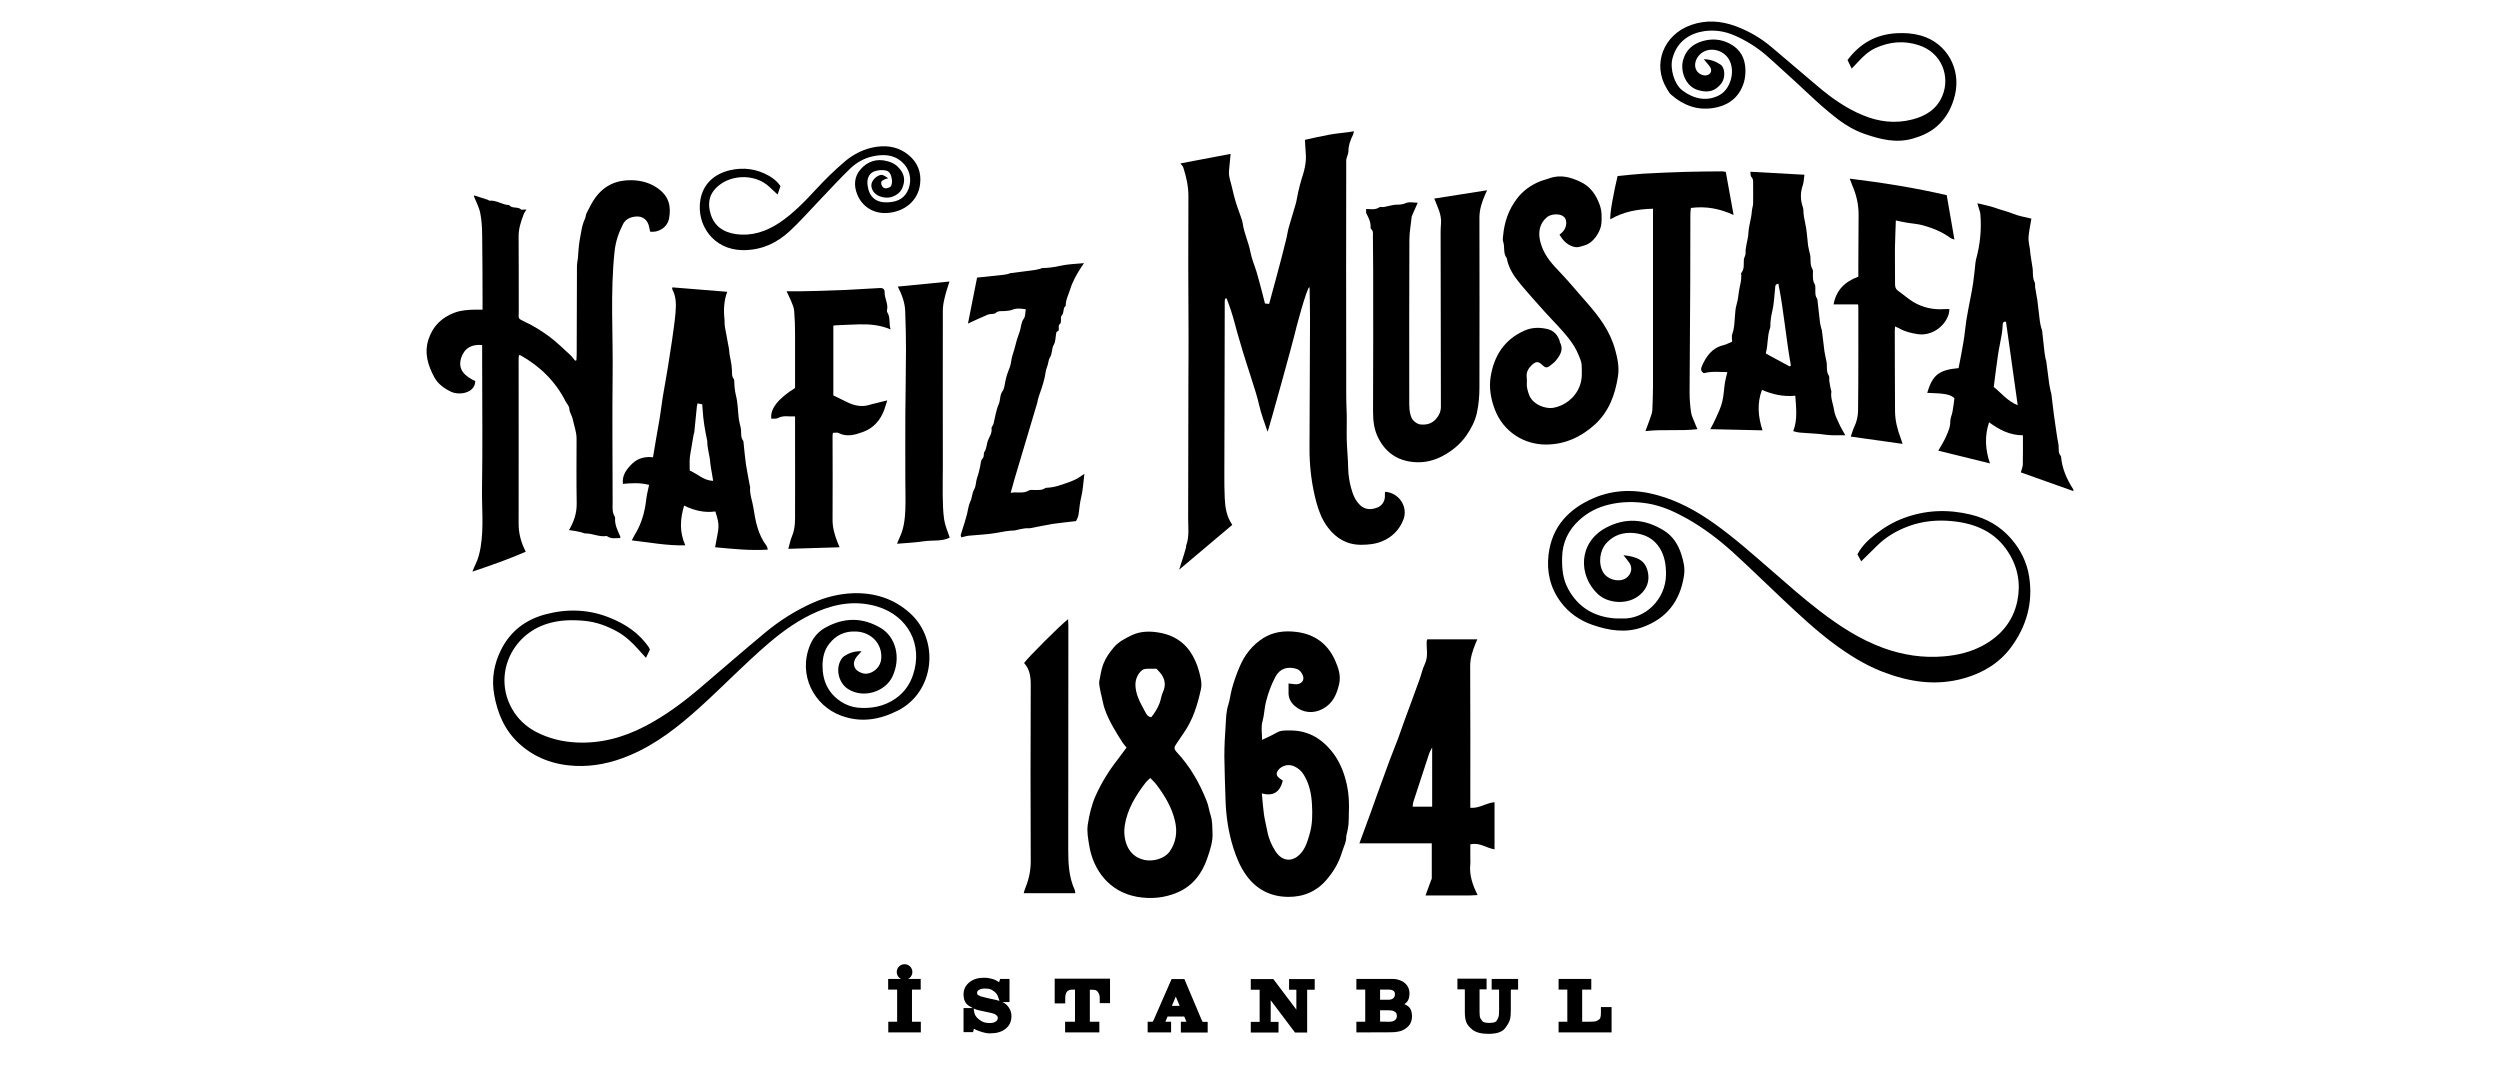
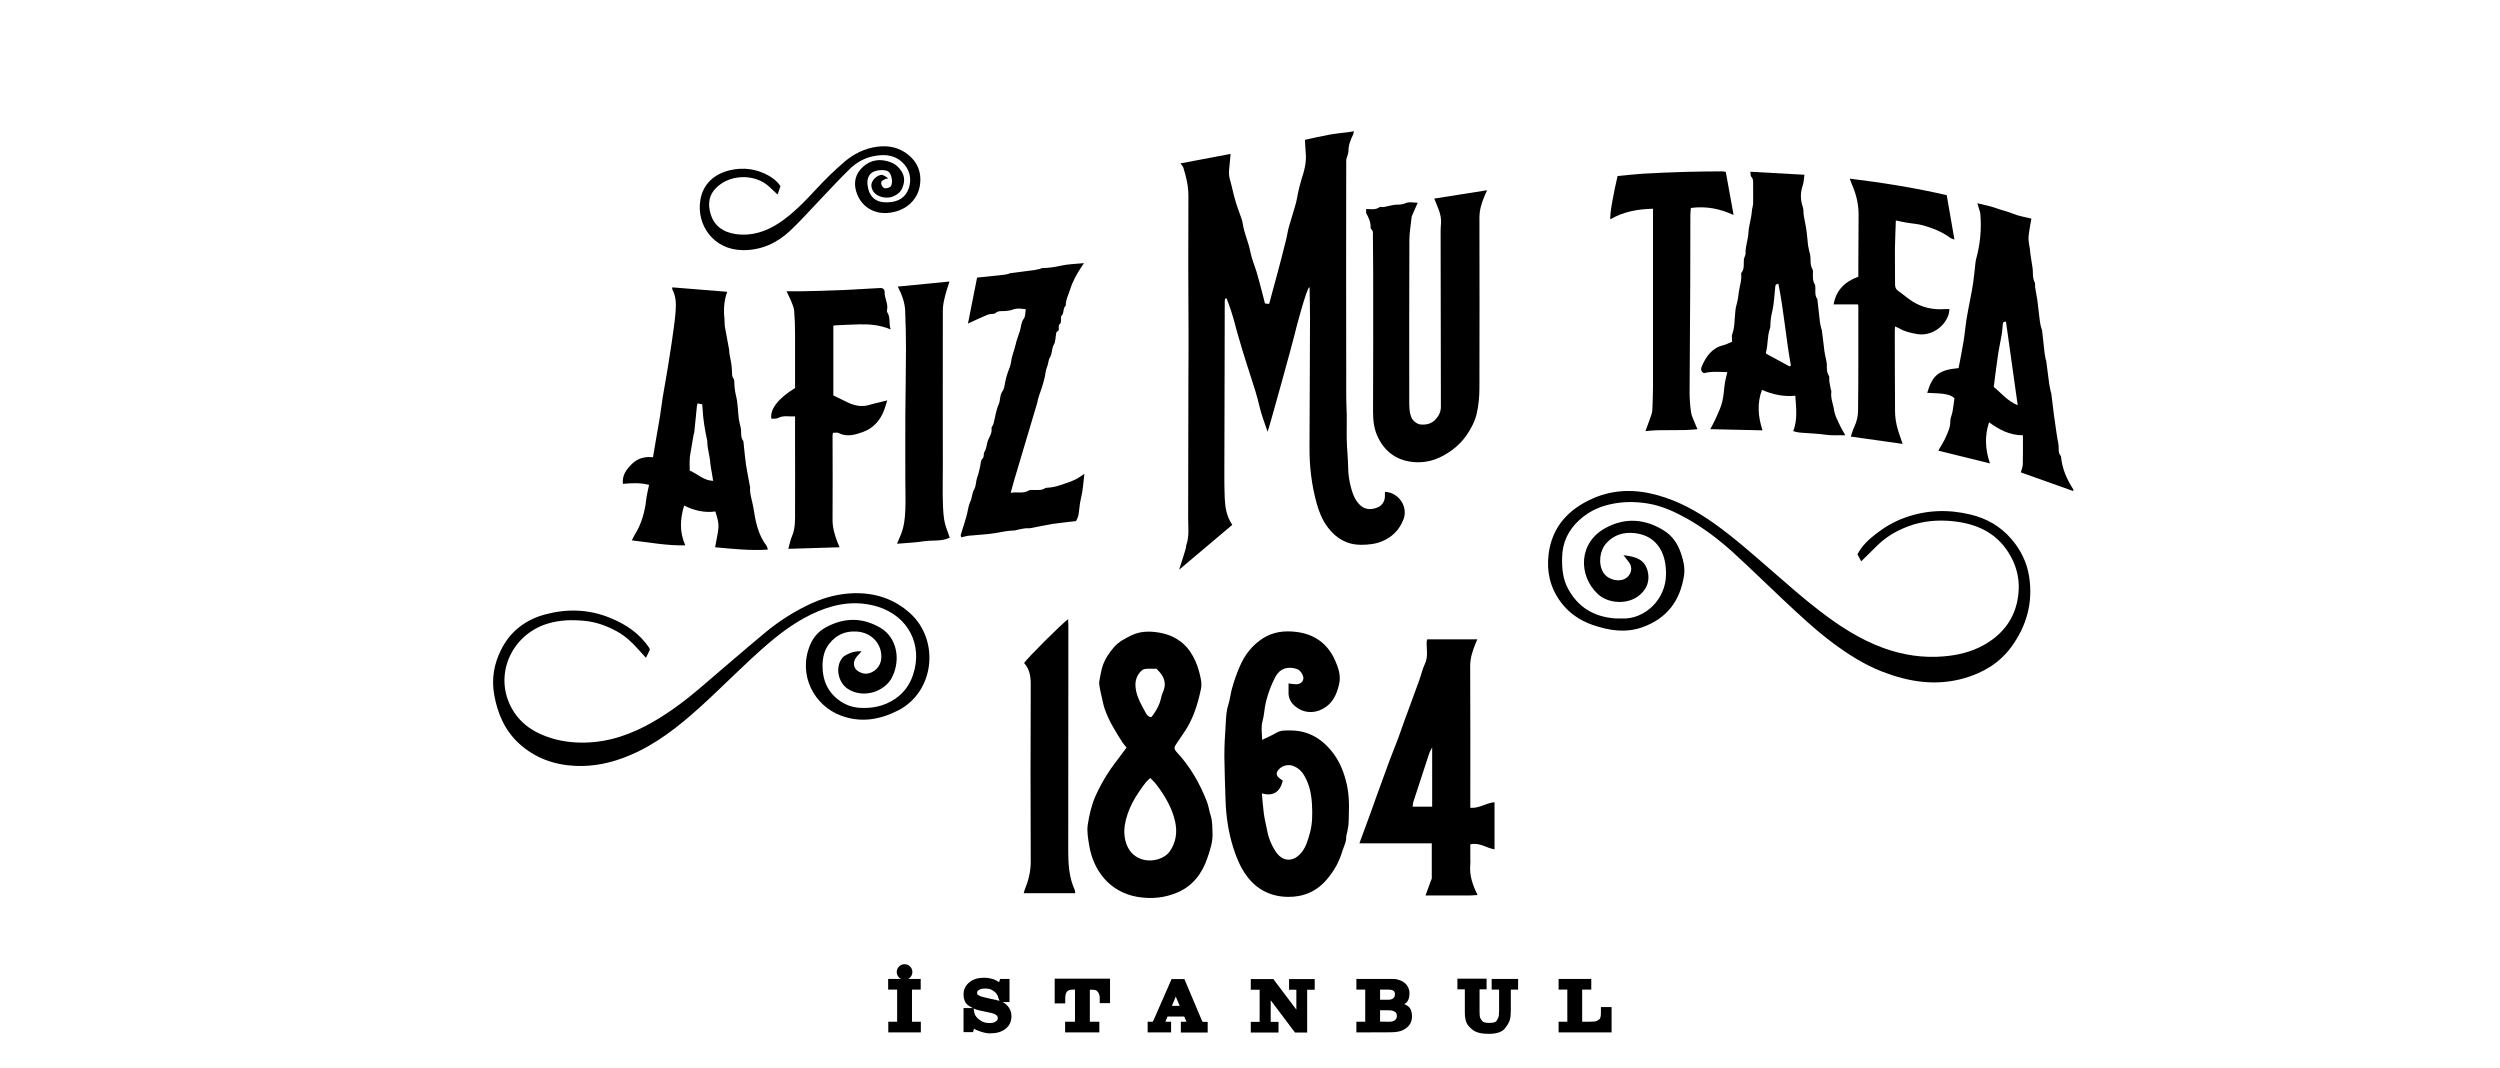
<svg xmlns="http://www.w3.org/2000/svg" id="Layer_1" x="0px" y="0px" viewBox="0 0 1920 820" style="enable-background:new 0 0 1920 820;" xml:space="preserve">
  <g>
    <path d="M1005.6,220.6c-1.8-0.4-10.9,33.7-11.5,36.9c-0.7,3.4-19.7,72.4-20.6,74.1c-2.2-6.7-4.9-13.4-6.4-20.2   c-1.6-7.2-4-14.2-6.2-21.2c-2.1-6.8-4.5-13.7-6.5-20.5c-2-7-4.2-13.9-6-21c-1.7-6.6-3.9-13.2-6.4-19.6c-0.4,0.1-0.7,0.2-1.1,0.3   c-0.1,0.7-0.3,1.4-0.3,2c-0.1,17-0.1,34.1-0.1,51.1c-0.1,27.2-0.2,54.5-0.2,81.7c0,6.1,0,12.3,0.3,18.4c0.3,7.1,1.4,14.1,5.8,20.5   c-13.5,11.4-26.8,22.6-40.8,34.4c1.4-4.6,2.7-8.5,3.9-12.3c0.5-1.5,0.9-3,1.3-4.5c0.2-0.6,0-1.2,0.2-1.8c2.5-6.8,1.5-13.9,1.5-20.9   c0.1-35.8,0.2-71.5,0.2-107.3c0-6.3,0.2-28.6,0.1-33.9c-0.2-35.5-0.3-70.9-0.1-106.4c0-7.6-1.7-14.7-3.9-21.7   c-0.3-1-1.2-1.8-2.2-3.2c13.1-2.5,25.8-4.9,38.5-7.3c-0.4,4.7-0.8,8.8-1.2,12.8c-0.5,4.8,1.5,9,2.4,13.5c0.8,3.9,1.9,7.7,3,11.5   c0.9,3,2.1,5.9,3.1,8.9c0.7,2.2,1.7,4.4,2,6.7c1.1,7.6,4.5,14.4,5.9,21.9c1,5.3,3.2,10.3,4.8,15.5c0.7,2.2,1.2,4.5,1.9,6.8   c1.5,5.6,3,11.2,4.5,17.3c1,0.1,2.2,0.2,3.2,0.3c2-7.5,4-14.6,5.9-21.8c2.4-9,4.8-18,7-27c0.9-3.4,1.3-7,2.3-10.4   c1.6-5.8,3.5-11.4,5.1-17.2c0.9-3.1,1.3-6.3,2-9.4c0.8-3.3,1.5-6.6,2.5-9.7c2.2-6.6,4-13.3,3.3-20.4c-0.3-3.4-0.4-6.8-0.6-10.1   c6.3-1.4,12.3-2.8,18.4-3.9c4.9-0.9,9.9-1.4,14.9-2c1.3-0.2,2.6-0.4,4.3-0.7c-0.2,1-0.3,1.8-0.6,2.5c-2,4.1-3.6,8.2-3.6,12.8   c0,0.9-0.3,1.7-0.5,2.6c-0.4,1.5-1.2,3-1.2,4.6c-0.1,54.5-0.1,108.9,0,163.4c0,0.7-0.1,21.1,0.2,26c0.5,8.4,0,16.8,0.2,25.1   c0.2,7.3,1,14.6,1.1,21.9c0.1,5.1,0.9,10.1,2.2,14.9c1.4,5.2,3.3,10.2,7.6,13.9c3.9,3.3,8.5,2.8,12.3,1.4c3.7-1.3,6.4-4.9,6.1-9.6   c-0.1-0.9,0.1-1.7,0.1-2.6c10.7,0.6,17.8,11.5,14.2,21.1c-3,8-8.7,13.7-16.4,16.9c-5,2.1-10.5,2.7-16.1,2.7   c-10.9,0-19.1-4.8-25.5-13.2c-4.3-5.6-6.8-11.9-8.7-18.6c-3.9-14.2-5.6-28.5-5.5-43.2c0.1-32.9,0.3-65.8,0.4-98.7   c0-7.5-0.2-15-0.3-22.4C1005.9,221.8,1005.7,221.1,1005.6,220.6z" />
-     <path d="M404.3,160.9c-0.9,1.5-1.7,2.5-2.1,3.7c-2.2,5.6-4,11.2-3.9,17.3c0.2,19.1,0,38.3,0.1,57.5c0,5.8-1.1,4.9,5.2,8   c6.2,2.9,12.1,6.6,17.6,10.6c5.8,4.2,10.9,9.3,16.2,14.1c1.6,1.4,2.9,3.2,4.3,4.9c0.3-0.1,0.7-0.2,1-0.3c0.1-1.5,0.2-3.1,0.2-4.6   c0-22.6,0.1-45.2,0.2-67.8c0-2.2,0.6-4.4,0.8-6.6c0.2-2.7,0.3-5.4,0.6-8c0.2-2.4,0.6-4.7,1-7c0.2-1.5,0.5-2.9,0.8-4.4   c0.6-3.6,1.4-7.1,3-10.4c0.6-1.3,0.5-2.9,1.2-4.2c2.1-4.1,4.1-8.3,6.8-12c6.9-9.4,16.4-13.6,28-13.3c6.9,0.2,13.3,1.8,19.1,5.7   c9.6,6.4,11,14.4,9.5,23.4c-1.1,6.8-7.8,11.3-14.6,10.4c-0.3-1.2-0.6-2.5-0.8-3.8c-1.1-5.2-4.9-8.3-10.2-7.8c-4.3,0.4-8,2.1-9.9,6   c-3.3,6.5-5.6,13.2-6.4,20.7c-3.4,31.7-1.1,63.4-1.5,95.1c-0.4,32.6,0,65.2,0,97.9c0,3.7-0.5,7.5,1.7,10.9c0.1,0.2,0.2,0.6,0.2,0.9   c-0.4,5.3,2,9.7,4,14.3c0.1,0.2,0,0.6-0.1,1.1c-3.3,0-6.8,0.9-9.9-1.3c-0.2-0.2-0.6-0.3-0.9-0.2c-5.5,0.8-10.4-2.1-15.8-2   c-1.1,0-2.1-0.6-3.2-0.9c-1.4-0.3-2.8-0.6-4.2-0.9c-1.7-0.3-3.4-0.5-5.3-0.8c3.9-6.7,6-13.1,5.9-20.5c-0.3-16.6-0.1-33.2-0.1-49.8   c0-5.1-1.9-9.8-2.9-14.7c-0.6-3-2.6-5.3-2.7-8.5c-0.1-1.7-1.7-3.3-2.6-4.9c-7.8-15.6-19.7-27.3-34.8-35.8c-0.2-0.1-0.6-0.1-1.2-0.2   c-0.1,1-0.3,1.9-0.3,2.8c0,42.2,0.1,84.4,0,126.6c0,7.6,1.8,14.5,5.5,21.6c-13.2,5.8-26.7,10.5-41,15.3c1.1-2.6,1.7-4.2,2.5-5.8   c2-4.1,3-8.3,3.8-12.8c2.6-15.4,0.8-30.8,1.1-46.1c0.5-31.7,0.1-63.4,0.1-95.1c0-4.8,0-9.5,0-14.2c-8-0.8-13.7,2.4-16.1,9.8   c-3,9.5,3.4,14.3,10.8,17.9c-0.1,9-12,11.3-18.7,8.1c-5.2-2.5-9.9-5.9-12.7-11c-5-9.2-8-18.9-4.4-29.5c3.3-9.9,10-16.4,19.7-20.1   c5.3-2,10.8-2.3,16.3-2.4c1.6,0,3.2,0,5.4,0c0-2.9,0-5.2,0-7.6c-0.1-16.8,0-33.5-0.3-50.2c-0.1-5.5-0.4-11.1-1.5-16.5   c-0.9-4.4-3.2-8.6-4.9-12.9c0.1-0.1,0.2-0.3,0.4-0.5l10.5,3.4c0.4,0.2,0.8,0.7,1.1,0.6c5.4-0.5,9.9,3.3,15.2,3.4   c2.3,3.1,6.6,0.8,9.2,3.5C400.8,161.3,402.6,160.8,404.3,160.9z" />
    <path d="M989.6,524.9c2.6,0.2,4.4,0.7,6.2,0.6c3.9-0.2,6.2-3.2,4.8-6.7c-0.9-2.2-2.3-4.3-5.1-5.2c-6.9-2-12.6-0.1-16,6.2   c-3.2,6.1-5.5,12.3-7.2,19c-1.3,5-1.3,10.2-2.7,15.2c-1.3,4.5-0.3,9.6-0.3,14.2c3.8-1.8,7.5-3.4,11.1-5.5c3.2-1.9,6.6-1.7,10-1.7   c13.2-0.2,23.5,5.4,31.8,15.3c5.7,6.8,9.2,14.7,11.4,23.1c2.3,8.5,2.7,17.3,2.3,26.1c-0.1,2.7,0,5.4-0.3,8.1c-0.2,2-0.7,4-1.1,6.1   c-0.2,0.9-0.6,1.8-0.6,2.6c0.2,4.2-1.9,7.8-3.1,11.7c-1.1,3.8-2.7,7.6-4.6,11.1c-2,3.6-4.5,7.1-7.2,10.3   c-7.7,9.2-17.9,13.5-29.7,13.4c-13.3-0.1-24.3-5.6-32.2-16.6c-4.6-6.4-7.5-13.5-9.9-21c-3.8-12-5.6-24.3-6-36.9   c-0.3-11-0.8-22.1-0.9-33.2c0-8.1,0.4-16.1,1-24.2c0.3-5.2,0.4-10.6,2-15.5c1.3-4.1,1.7-8.3,2.8-12.4c1.6-5.9,3.6-11.6,6-17.1   c3.8-9,9.7-16.5,18-21.8c7.8-4.9,16.4-5.9,25.4-4.8c14.1,1.7,24.2,9.1,29.9,22c2.4,5.5,4.5,11.4,3.1,17.8c-1.8,8-4.8,15-12.4,19.2   c-7.5,4.1-15.6,3.2-21.7-2.1c-3.2-2.8-5-6.3-4.8-10.6C989.6,529.6,989.6,527.3,989.6,524.9z M969.1,609.3c0.5,5.7,0.9,10.9,1.6,16   c0.6,4.4,1.8,8.8,2.6,13.1c1,5.5,3.2,10.6,6.2,15.3c5.5,8.5,14,8.7,20.3,0.7c3.3-4.2,4.7-9.3,6.1-14.3c2.1-7.3,2.1-14.8,1.7-22.2   c-0.4-7.8-1.9-15.4-5.9-22.2c-2-3.5-4.8-6-8.6-7.5c-3.8-1.5-8.9-0.1-11.4,3.2c-1.9,2.5-1.6,4.4,1.1,6.4c0.8,0.6,1.7,1.2,2.4,1.8   C983,608.3,977.8,611.8,969.1,609.3z" />
    <path d="M865.2,574.1c-1-1.2-2.1-2.4-3-3.7c-5.3-8.3-10.6-16.7-13.8-26c-1.2-3.4-1.7-7.1-2.6-10.6c-0.2-0.9-0.5-1.7-0.6-2.6   c-0.4-2.8-1.4-5.7-0.9-8.3c0.9-4.3,1.4-8.6,3-12.8c1.9-4.9,4.8-9,8-12.8c3.7-4.4,8.8-7,14-9.5c7.4-3.5,15.4-3.1,22.8-1.6   c8.6,1.8,16.4,6.3,21.7,13.9c3.3,4.8,5.6,10,7.1,15.7c1.2,4.6,2.4,8.9,1.4,13.6c-2.6,11.9-6.1,23.4-13.2,33.5c-2,3-4,6-6,8.9   c-1.5,2.1-1.4,3.6,0.4,5.6c10.4,11,17.8,24,23.3,38c1.4,3.4,1.8,7.4,3,10.9c1.4,4.5,1.2,8.7,1.4,13.1c0.4,6.9-1.8,13.3-4,19.7   c-4,11.8-11.2,21.3-22.9,26.3c-9.8,4.2-20.1,5.2-30.8,3.4c-21.8-3.8-33.8-20.8-36.9-39c-0.9-5.5-2-10.9-1.2-16.5   c1.2-7.6,2.9-15.2,6.1-22.3c4.4-9.7,9.9-18.8,16.5-27.2C860.3,580.7,862.6,577.5,865.2,574.1z M883.4,597.5   c-1.3,1.3-2.4,2.1-3.2,3.1c-7.8,10-14.4,20.7-16.4,33.4c-1.4,9.3,1.3,23.4,15,26.4c6.5,1.5,15.4-0.8,19.4-6.3c5-7,6.1-15,4.3-23.1   c-2.3-10.5-7.8-19.7-14.2-28.2C887,601,885.2,599.4,883.4,597.5z M888.2,513.6c-2.7,0-5.1-0.1-7.5,0c-1.1,0.1-2.5,0.3-3.3,0.9   c-3.6,2.8-5.3,6.9-5.4,11.2c0,3.3,0.8,6.8,2,9.9c1.5,4,3.7,7.7,5.7,11.5c0.9,1.7,1.9,3.4,4.5,3.7c2.6-3.2,4.9-6.9,6.4-10.9   c1-2.7,1.3-5.7,2.5-8.3c2.5-5.4,1.7-10.2-1.9-14.7C890.4,515.9,889.3,514.8,888.2,513.6z" />
    <path d="M1049.2,160.5c3.8,0.1,7.1,0.8,10.1-1.3c0.8-0.6,2.4,0,3.5-0.2c2-0.4,4-0.9,5.9-1.3c1.2-0.2,2.3-0.5,3.5-0.5   c2.6,0,5-0.1,7.7-1.3c2.5-1.1,5.8-0.2,8.9-0.2c-1.3,3-2.7,6.1-4.1,9.3c-0.2,0.4-0.4,0.8-0.5,1.2c-0.6,6.1-1.8,12.1-1.8,18.2   c-0.2,41-0.1,82-0.1,123c0,4.6-0.1,9.2,1.8,13.5c1,2.3,4.4,5,7,5.1c4.6,0.4,8.5-0.6,11.7-4.2c2.5-2.8,3.8-5.9,3.8-9.4   c0-42.6-0.2-85.3-0.2-127.9c0-4.3-0.1-8.7,0.3-13c0.5-6.8-2.7-12.6-5.2-19c13.3-2.1,26.6-4.2,40.6-6.4c-0.7,1.6-1.1,2.4-1.5,3.3   c-2.5,5.7-4.4,11.4-4.4,17.8c0.1,43.5,0.1,87.1,0,130.6c0,6.5-0.6,13.2-2,19.5c-1.4,6.2-4.4,12-8.2,17.4   c-4.7,6.6-10.8,11.6-17.9,15.4c-6.1,3.3-12.9,5.1-19.7,4.9c-13.2-0.3-23.5-6.2-29.7-18.3c-3.4-6.5-4.2-13.3-4.2-20.6   c0.2-35.8,0.1-71.5,0.1-107.3c0-9.3-0.1-18.5-0.2-27.8c0-1.7,0.4-3.6-1.3-5c-0.3-0.2-0.5-0.8-0.5-1.2c0.3-4.1-1.5-7.6-3.3-11   C1049,163.1,1049.3,161.9,1049.2,160.5z" />
    <path d="M558.5,224.1c-2.5,6.8-2.9,13.8-2.1,21c0.2,1.9,0,3.9,0.3,5.8c1,5.8,2.2,11.5,3.2,17.3c0.2,1.3,0.2,2.7,0.4,4   c0.4,2.3,1,4.6,1.3,7c0.3,1.6,0.4,3.2,0.5,4.9c0.2,2.4-0.3,4.8,1.4,6.9c0.3,0.4,0.4,1.1,0.4,1.7c0.1,3.7,0.4,7.3,1.3,11   c1.5,5.9,1.5,12.1,2.2,18.1c0.2,1.3,0.6,2.6,0.8,3.9c0.3,1.4,0.8,2.9,0.9,4.3c0.2,3-0.3,6,1.7,8.6c0.2,0.2,0.2,0.6,0.2,0.9   c0.6,5.8,1.1,11.5,1.9,17.2c0.8,5.4,2,10.8,2.9,16.1c0.1,0.4,0.3,0.9,0.3,1.3c-0.5,5.5,1.7,10.5,2.5,15.8   c1.6,10.4,3.5,20.6,10.1,29.3c0.5,0.6,0.6,1.6,1,2.9c-13.9,0.9-27.2-0.6-40.5-1.8c2.8-15.9,4-15.5,0.2-27.5   c-8.5,1.2-16.5-0.8-24-4.5c-3.1,10.3-3.7,20.2,0.9,30.5c-13.9,0.4-27.1-2.2-41.1-3.8c0.8-1.6,1.4-2.8,2.1-4   c5.3-8.4,7.9-17.6,9-27.4c0.4-3.7,1.4-7.3,2.2-11.2c-6.8-1.8-13.3-1.4-20.1-0.8c-0.8-6.8,2.9-11.3,7-15.4c4.2-4.1,9.7-5.8,16.1-5   c0.8-4.7,1.6-9.2,2.3-13.7c1-5.6,2-11.1,2.9-16.7c0.8-5.3,1.5-10.6,2.3-15.9c1-6,2.1-12,3.1-18c0.8-4.5,1.5-9.1,2.2-13.7   c0.6-3.7,1.2-7.3,1.7-11c1-7.4,2.2-14.7,2.8-22.1c0.5-6.1,0.6-12.2-2.5-17.9c-0.2-0.3,0-0.9,0.1-1.5   C530.6,221.8,544.5,223,558.5,224.1z M535.7,309.8c-0.2,1-0.4,1.6-0.5,2.4c-0.7,6.6-1.3,13.3-2,19.9c-0.1,0.6-0.4,1.1-0.5,1.7   c-0.4,2.3-0.8,4.6-1.2,7c-0.4,2.3-0.7,4.6-1.2,7c-0.9,4.5-0.7,9.1-0.6,13.6c6.2,2.6,10.7,7.7,18,7.9c-0.4-2.4-0.7-4.2-1-6.1   c-0.4-2.5-1-5-1.2-7.5c-0.3-5.7-2.4-11.2-2.3-17c0-0.1,0-0.3-0.1-0.4c-1.7-8-3.1-16-3.5-24.1c-0.1-1.2-0.2-2.3-0.3-3.7   C538.1,310.2,537,310,535.7,309.8z" />
    <path d="M1353.6,330.5c-13.6-0.3-26.5-0.6-40.1-0.9c1.7-3.2,3.2-5.9,4.4-8.7c1.8-4.1,3.8-8.1,4.8-12.4c1.2-4.9,1.3-10,2.1-14.9   c0.4-2.5,1.1-4.9,1.8-7.8c-6-0.1-12-0.8-18,0.8c-2.4-1.2-2.5-3.3-1.6-5.3c3.3-7.6,7.8-14.1,16.6-16.2c2.1-0.5,4-1.6,6.7-2.7   c0-1.7-0.6-4.1,0.1-6c1.5-3.9,1.6-7.9,1.9-11.9c0.4-3.5,0.3-7.2,1.4-10.6c1.4-4.5,1.4-9,2.4-13.4c0.7-3,1.3-5.8,1.2-8.8   c0-0.8-0.3-1.7,0.1-2.2c2.5-3.1,1.6-6.8,1.9-10.3c0.2-1.6,1.4-3.1,1.3-4.7c-0.2-5.4,2-10.5,2.2-15.8c0.3-5.5,2.2-10.7,2.6-16.2   c0.1-2.1,0.9-4.1,1-6.1c0.1-5.2,0-10.5,0-15.7c0-1.8,0.1-3.4-1.4-4.9c-0.7-0.7-0.5-2.4-0.7-3.9c14.1,0.8,27.6,1.5,41.5,2.3   c-0.4,2.5-0.4,5.3-1.2,7.9c-2,5.7-2,11.3,0,17c0.2,0.7,0.4,1.5,0.4,2.2c0,3.4,0.7,6.7,1.4,10.1c1.3,5.6,1.5,11.4,2.2,17.1   c0.2,1.3,0.5,2.6,0.8,3.9c0.3,1.6,0.9,3.2,1,4.8c0.2,3.2-0.2,6.5,1.6,9.6c0.6,1,0.3,2.6,0.3,4c0.1,2.5-0.2,5,1.4,7.4   c0.6,0.9,0.4,2.3,0.5,3.5c0,2.7-0.3,5.4,1.4,7.8c0.2,0.2,0.2,0.6,0.2,0.9c0.6,5.6,1.2,11.2,1.9,16.8c0.2,1.9,0.8,3.7,1.2,5.6   c0.1,0.3,0.3,0.5,0.3,0.8c0.7,5.5,1.3,10.9,2,16.4c0.3,2,0.8,4,1.2,6c0.2,1.2,0.5,2.3,0.6,3.5c0.1,3.1-0.3,6.2,1.6,9.1   c0.6,1,0.1,2.6,0.3,4c0.3,2.3,0.8,4.6,1.3,6.9c0.1,0.4,0.4,0.9,0.3,1.3c-0.8,5,1.5,9.6,2.1,14.4c0.5,3.4,2.2,6.7,3.7,9.9   c1.3,3,3.1,5.8,4.9,9.2c-5.1-0.2-9.9,0.3-14.8-0.4c-4.9-0.7-9.8-1-14.7-1.3c-3.5-0.2-7.1-0.3-10.5-1.5c3.5-8.9,2.2-17.8,1.6-27.2   c-8.9,0.9-17.4-0.9-25.6-4.5C1349.3,309.8,1350.2,320,1353.6,330.5z M1374.4,281.4c0.3-0.2,0.7-0.5,1-0.7   c-3.8-20.9-5.4-42-9.6-62.8c-2.8,0.4-2.3,2.1-2.5,3.5c-0.7,5.8-0.8,11.6-2.1,17.2c-1,4.1-1.6,8.1-1.6,12.3c0,0.6-0.2,1.2-0.4,1.7   c-2,5.9-1.3,12.3-3,18.3c-0.1,0.2,0.2,0.5,0.3,0.8C1362.4,274.9,1368.4,278.2,1374.4,281.4z" />
    <path d="M1480.1,301.7c4.1-13.8,9-17.6,24.1-19c1.3-6.8,2.7-13.6,3.8-20.5c0.9-5.3,1.3-10.6,2.1-15.9c0.8-5.3,1.9-10.5,2.9-15.8   c0.8-4.2,1.7-8.5,2.3-12.7c0.8-5.5,1.3-11,1.9-16.4c0.1-0.7,0.2-1.5,0.4-2.2c3.2-11.5,4.3-23.1,3.3-35c-0.1-1.3-0.7-2.5-1-3.8   c-0.4-1.2-0.7-2.5-1.3-4.3c5.2,1.3,9.8,2.1,14.2,3.7c4.4,1.6,9,2.6,13.4,4.4c4.3,1.8,9.2,2.5,13.9,3.7c-0.8,5.1-1.9,9.7-2.2,14.4   c-0.2,3,0.7,6.2,1.1,9.2c0.2,1.3,0.2,2.7,0.4,4c0.4,2.8,0.9,5.6,1.3,8.4c0.2,1.3,0.5,2.6,0.5,4c0.1,3-0.1,5.9,1.4,8.8   c0.6,1.1,0.2,2.6,0.4,4c0.4,2.8,0.9,5.5,1.4,8.3c0.1,0.3,0.2,0.6,0.2,0.9c0.7,5.6,1.3,11.2,2,16.8c0.2,1.8,0.7,3.5,1.1,5.2   c0.1,0.6,0.5,1.1,0.6,1.7c0.7,5.7,1.3,11.5,1.9,17.2c0.2,1.6,0.5,3.2,0.8,4.8c0.1,0.6,0.5,1.1,0.5,1.7c0.8,5.9,1.5,11.7,2.3,17.6   c0.3,2,0.8,4,1.2,6.1c0.1,0.4,0.4,0.8,0.4,1.3c0.7,5.4,1.3,10.9,2,16.3c0.2,1.6,0.4,3.2,0.7,4.9c0.4,2.8,0.8,5.6,1.2,8.4   c0.3,1.9,0.6,3.8,0.9,5.7c0.3,1.6,0.7,3.2,0.8,4.8c0.2,2.6-0.4,5.4,1.6,7.7c0.2,0.2,0.2,0.6,0.3,0.8c0.8,9.1,4.4,17.2,9.3,24.8   c0.2,0.2,0.2,0.5,0.2,0.8c0,0.1-0.1,0.2-0.2,0.6c-13.5-4.8-27.1-9.6-40.2-14.3c0.6-2.4,1.4-4.1,1.5-5.9c0.2-7.4,0.1-14.9,0.1-22.6   c-10.1,0-18.3-4.3-26-10c-3.5,10.5-3,20.8,0.7,31.6c-13.6-3.4-26.8-6.6-39.7-9.8c2.1-3.7,4.3-7,5.9-10.7c1.6-3.7,3.4-7.4,3.3-11.7   c0-2.5,1.2-4.9,1.7-7.4c0.6-3.4,1-6.7,1.5-10.4C1498.1,303,1494.1,302.1,1480.1,301.7z M1549.6,311.2c-3.1-21.9-6-43-9-64.1   c-2.3-0.3-2.4,1-2.5,2.2c-0.2,2.4-0.3,4.8-0.7,7.1c-0.9,5.5-2.2,11-3,16.6c-1.2,7.9-2.1,15.8-3.2,24.2   C1536.8,301.6,1541.6,308,1549.6,311.2z" />
-     <path d="M1197.7,180.3c1-0.9,1.6-1.5,2.3-2.1c2.6-2.5,3.7-7.1,2.2-10.2c-0.4-0.9-1.3-1.7-2.1-2.2c-3.1-1.9-9-1.4-11.9,0.9   c-5.7,4.6-7.1,11.4-5.3,18.7c1.9,7.6,5.8,13.5,10.9,19.1c5,5.4,10.1,10.7,14.8,16.3c7.7,9.1,16.1,17.7,22.7,27.8   c4.1,6.3,7.3,13.1,9.2,20.2c1.8,6.5,3.2,13.3,2.1,20.3c-2.2,14.1-6.9,26.9-17.6,36.8c-10.5,9.6-23,15.4-37.3,15.5   c-17,0.2-33.1-9.6-39.7-27c-3.1-8.2-4.5-16.6-3.2-24.9c2.5-16,10.4-28.7,26-35.6c5.8-2.6,12-2.6,18-1.1c4.3,1.1,7.4,4.3,8.9,8.7   c0.2,0.6,0.2,1.2,0.5,1.7c2.6,5.1,0.2,9.3-2.8,13.1c-1.4,1.9-3.4,3.4-5.3,4.8c-2.2,1.6-3.4,1.3-5.4-0.6c-3-3-4.9-3.2-8-0.4   c-2.7,2.5-4.6,5.4-4.2,9.4c0.2,1.6,0.2,3.3,0.1,4.9c-0.2,2.9,0.6,5.4,1.5,8.2c2.6,8.1,12.9,11.7,18.9,10.6   c8.3-1.5,16.6-7.3,20.2-16.7c2.1-5.5,1.7-10.8,1.5-16.2c-0.1-2.6-1.4-5.3-2.4-7.8c-3.6-8.8-9.8-15.6-16.1-22.5   c-3.2-3.5-6.6-6.9-9.8-10.5c-6.6-7.4-13.2-14.7-19.5-22.3c-4.5-5.5-8.4-11.6-9.7-18.9c-3-3.8-1.3-8.6-2.8-12.8   c-0.5-1.3-0.1-3,0-4.5c0.9-10.4,4.2-20,10.6-28.4c4.6-6.1,10.6-10.4,17.7-13.3c2.4-1,5-1.5,7.4-2.4c8.5-3.1,16.4-0.7,23.8,2.8   c7.4,3.5,11.9,9.8,14.7,17.7c1.7,4.8,1.6,9.4,1.3,14c-0.4,6.2-6,15.2-13.1,17.1c-2.9,0.8-5.3,2-8.6,0.9   C1203.4,187.9,1200.4,184.7,1197.7,180.3z" />
    <path d="M1429.4,431.1c-1-1.9-2-3.7-2.9-5.4c3.5-6.5,8.4-11.2,14.1-15.6c6.7-5.2,13.8-9.4,21.7-12.3c16.8-6.2,33.8-6.8,51.2-2.6   c12.4,3,22.8,9,31.1,18.6c7.3,8.4,12.1,18.1,13.8,29.2c3.1,20-2.1,38.1-13.9,54.1c-8.9,12-21.2,19.5-35.7,23.7   c-21.8,6.3-42.7,3-63.3-5c-13.6-5.3-25.9-13.1-37.6-21.8c-13.6-10.1-25.9-21.7-38.3-33.3c-13.1-12.3-25.9-24.9-39.2-37   c-10.6-9.5-21.9-18.1-34.4-25.2c-9.6-5.4-19.6-10-30.4-11.8c-9.9-1.6-19.8-1.6-29.8,0.8c-9,2.1-16.6,6.1-23.1,12.1   c-8.3,7.6-12.8,17.2-13,28.5c-0.2,8.5,0.5,16.7,4.7,24.3c7.7,14.1,19.8,21.2,35.5,22.5c1.9,0.2,3.9,0,5.8,0.1   c17.2,0.8,33.8-14.4,33.8-34.1c0-7-1-13.7-4.7-19.8c-4.5-7.3-11.3-10.8-19.7-11.7c-8.2-0.8-15.4,1.3-21.2,7.5   c-5.4,5.8-6.6,15.8-2.7,22.6c3.5,6,13.3,8.3,18.4,3.9c3.4-3,4.3-7.4,1.7-11.2c-1.3-1.9-2.8-3.7-4.5-5.8   c11.2,1.2,17.1,4.2,18.9,13.6c1.2,6.7-1.1,12.4-6.2,16.8c-9.1,8-24.5,6.8-32.3-0.5c-15.2-14.2-15.2-39.6,6.2-51   c15-8,30-6.8,44.4,2.1c7,4.3,11.1,10.9,13.5,18.5c1.7,5.2,2.9,10.7,2,16.3c-3,19.2-13,32.6-31.6,39.4c-13.2,4.8-26,2.7-38.7-1.7   c-9.8-3.4-18.2-9.2-24.4-17.6c-8.1-10.9-10.9-23.3-9.3-36.5c2.6-21.4,15.5-35,34.7-43.3c16-6.8,32.4-6.8,48.9-2.2   c16.1,4.4,30.5,12.4,44,22c15.6,11.2,29.9,23.9,44.4,36.5c11.8,10.3,23.7,20.8,36.1,30.3c15.1,11.6,31,22,49.1,28.6   c15,5.4,30.4,7.8,46.4,6.4c10.6-0.9,20.7-3.3,30.1-8.4c13.7-7.5,23.1-18.6,26.3-34.1c2.7-13.3,0.5-25.8-6.9-37.4   c-9.9-15.6-25.1-22.1-42.7-23.9c-11.6-1.2-23.1-0.2-34.1,3.9c-9.1,3.4-17.3,8.2-24.2,15.1C1437.4,423.2,1433.7,426.9,1429.4,431.1z   " />
    <path d="M1096.1,491c12.8,0,25.4,0,38.5,0c-0.6,1.5-1.1,2.5-1.5,3.5c-2.2,5.5-4,10.9-4,17c0.2,35.1,0.1,70.3,0.1,105.4   c0,1,0,2,0,3.5c6.8,0.6,12.2-3.8,18.6-4.3c0,11.9,0,23.9,0,36.2c-6.3-1-11.6-5.6-18.6-3.8c0,3.7,0,7.4,0,11.1c0,1.3,0.2,2.7,0,4   c-0.9,8.4,1.7,16,5.6,23.8c-6.9,0.6-13.4,0.2-19.9,0.3c-6.6,0-13.2,0-20.1,0c1.5-4,2.8-7.8,4.2-11.5c0.2-0.5,0.6-1.1,0.6-1.6   c0-8.8,0-17.5,0-26.9c-18.5,0-36.9,0-55.6,0c3.1-8.4,5.9-16.1,8.8-23.9c1.5-4,2.8-8.1,4.3-12.1c3.3-9.2,6.7-18.5,10.1-27.7   c2.1-5.7,4.5-11.3,6.6-17c1.7-4.6,3.2-9.2,4.9-13.8c3.8-10.4,7.7-20.7,11.4-31.1c1.5-4,2.3-8.3,4.2-12.2c2.8-5.8,1.1-11.6,1.4-17.5   C1095.9,492.1,1096,491.7,1096.1,491z M1099.9,574c-0.9,1.8-1.7,3.1-2.2,4.4c-4.1,12.4-8.2,24.9-12.2,37.3   c-0.4,1.2-0.4,2.5-0.6,3.8c5.2,0,9.9,0,15,0C1099.9,604.4,1099.9,589.6,1099.9,574z" />
    <path d="M779,368.4c-0.9,3.2-1.7,6.4-2.8,10.1c4.8-1,9.5,0.9,13.9-1.8c1-0.6,2.6-0.4,4-0.4c3-0.1,6,0.5,8.7-1.5   c0.3-0.2,0.9-0.2,1.3-0.2c3.2-0.2,6.3-0.7,9.5-1.8c4.2-1.4,8.3-2.6,12.2-4.5c2.4-1.1,4.5-2.8,7-4.4c-0.8,6.5-1.1,12.8-2.6,18.7   c-1.1,4.4-1.2,8.8-2,13.2c-0.3,1.6-1.2,3-1.8,4.4c-6.3,0.8-12.3,1.3-18.3,2.2c-5.6,0.9-11.1,2.2-16.6,3.2c-1.5,0.3-3,0-4.5,0.2   c-2.2,0.3-4.3,0.8-6.5,1.3c-0.4,0.1-0.9,0.3-1.3,0.3c-4.8,0.1-9.4,1-14.1,1.9c-6.9,1.2-13.9,1.4-20.9,2.1c-1.9,0.2-3.8,0.8-5.9,1.3   c-0.2-0.8-0.6-1.5-0.4-2c0.9-3.2,2-6.4,3-9.6c0.6-2.1,1.2-4.2,1.8-6.4c0.8-3.2,1.1-6.6,2.5-9.5c1.5-3,1.2-6.4,3-9.4   c1.5-2.6,1.2-6.2,2.3-9.1c1.1-2.9,1.6-5.8,2.3-8.7c0.4-2,0.4-4.5,1.7-5.7c1.7-1.8,0.6-3.9,1.5-5.2c1.9-2.8,1.6-6,2.8-9   c1.1-2.7,3.2-5.5,2.7-9c-0.2-1.1,1.2-2.3,1.5-3.6c1.3-5,1.9-10.3,4-15c1.4-3.2,0.7-6.9,2.9-10c1.4-1.9,1.6-4.7,2.1-7.1   c0.7-3.9,2-7.6,3.5-11.3c1.1-2.9,1.1-6.3,2.1-9.3c0.9-2.7,1.7-5.4,2.4-8.2c0.8-3.6,2.2-7.1,3.3-10.5c1-3.1,0.8-6.5,3-9.4   c1.3-1.7,1-4.6,1.5-7.2c-3.6-0.5-7-1-10.4,0.4c-1.7,0.7-3.8,0.8-5.7,1c-2.4,0.2-4.8-0.5-7.1,1.5c-1.3,1.1-4.1,0.5-5.9,1.2   c-5.1,2.1-10,4.5-15.3,6.9c2.3-11.8,4.7-23.5,7-35.3c7-0.7,13.5-1.4,19.9-2.1c1.3-0.1,2.6-0.4,4-0.7c0.6-0.1,1.1-0.6,1.7-0.6   c6.2-0.8,12.4-1.6,18.5-2.4c1.4-0.2,2.8-0.6,4.2-0.9c0.6-0.1,1.1-0.6,1.7-0.6c4.8-0.1,9.4-0.7,14.1-1.8c5.8-1.3,11.8-1.4,18-2   c-0.5,0.7-1,1.5-1.5,2.2c-3.8,5.7-7.2,11.6-9.2,18.2c-1.3,4.1-3.4,7.9-3.3,12.3c-2.5,2-1,5.6-3.3,7.8c-0.5,0.4-0.3,1.7-0.4,2.6   c0,1.5,0.3,2.9-1.2,4c-0.5,0.4-0.5,1.6-0.5,2.4c0.1,1.2,0.4,2.4-1.2,3c-0.3,0.1-0.6,0.6-0.7,1c-0.6,3.1-0.4,6.6-1.9,9.2   c-1.8,3.1-1,6.7-3,9.8c-1.2,1.9-1.1,4.7-2.1,7c-1.2,2.8-1.3,5.9-2,8.8c-0.7,2.7-1.4,5.4-2.3,8c-1.2,3.6-2.7,7.1-3.3,11   C795.5,313.2,779.5,366.5,779,368.4z" />
    <path d="M499.1,499c-0.9,1.8-1.8,3.7-3,6.2c-2.2-2.4-4.2-4.5-6.1-6.7c-4.6-5.2-9.7-9.9-15.7-13.3c-7.9-4.4-16.1-7.5-25.4-8.4   c-9.7-0.9-19.2-0.7-28.5,2.2c-28.1,8.7-41.5,40-27.2,65.3c4.3,7.7,10.7,13.7,18.5,17.8c9.6,5,19.8,7.5,30.6,8.1   c19,1,36.5-3.8,53.2-12.5c15-7.8,28.5-17.8,41.3-28.6c17-14.5,33.8-29.1,51-43.4c11-9.1,23-16.7,36.1-22.6   c10-4.5,20.5-7.1,31.3-7.5c16.5-0.5,31.3,4.1,43.8,15.4c22.9,20.8,18.8,60.4-9.4,74.7c-14,7.1-28.4,9.5-43.4,4   c-20.9-7.5-33.8-31.5-23.9-54.7c2.4-5.6,6.3-10.1,11.8-13.1c14.2-7.8,28.3-7.9,42.3,0.4c11.6,6.9,15.9,23.1,8.8,37.7   c-5.4,11-21.9,16.9-34,9.1c-7.3-4.7-9.8-15.9-4.9-23c0.4-0.6,0.8-1.3,1.4-1.7c4.1-2.9,8.6-4.5,14-4.2c-1.1,1.2-2.1,2.3-3.2,3.5   c-2.8,3.1-3.4,6.4-1.8,9.4c1.3,2.5,5.8,4.6,8.9,4.3c5.9-0.6,10.8-5.6,11.2-11.6c0.9-11.4-7.7-20.3-19.3-20.8   c-8.7-0.4-15.4,2.7-20.7,9.5c-3.8,4.8-5,10.6-5.1,16.4c-0.1,11.6,4.1,21.3,14.1,27.9c4,2.6,8.2,4.2,13,4.7   c10.3,0.9,20-0.9,28.7-6.8c6.7-4.6,11.2-10.8,13.7-18.4c7.8-23.1-3.8-45.2-27.2-52.4c-15.9-4.8-31.1-2.6-46,3.7   c-14.1,6-26.3,14.7-37.9,24.6c-18.2,15.6-34.8,32.9-52.6,49c-16.3,14.7-33.4,28.3-53.9,36.9c-13.4,5.7-27.4,8.8-42,8.1   c-16.2-0.8-30.9-6.1-43-17.2c-11-10.1-16.6-23.2-19.1-37.7c-2.1-12-0.1-23.3,5.2-34c7.1-14.4,18.8-23.4,34.3-27.5   c16.6-4.4,33-3.9,49,2.5c12.3,4.9,23.1,12,30.6,23.3C498.7,498.1,498.9,498.5,499.1,499z" />
    <path d="M604.1,223.7c11,0.3,41.1-0.8,44.9-1c9-0.5,18-1,26.9-1.5c2.4-0.1,3.5,1.1,3.5,3.1c-0.2,4.8,3,9.1,1.8,14   c-0.1,0.5,0,1.3,0.3,1.7c2.5,3.9,1,8.4,2.5,13c-8-3.4-16-4.1-24-3.9c-5.8,0.1-11.7,0.5-17.5,0.7c-0.7,0-1.4,0.2-2.5,0.3   c0,18,0,35.9,0,53.6c3.2,1.5,6.3,3,9.3,4.5c4.9,2.6,10,4.2,15.6,3.4c1.6-0.2,3.1-0.8,4.7-1.2c3.7-0.9,7.3-1.8,11.8-2.9   c-0.9,2.8-1.5,5-2.3,7.2c-2.9,8-8.3,14.1-16.2,17c-6,2.2-12.5,4.2-19,0.8c-0.5-0.3-1.2-0.2-1.8-0.2c-0.7,0-1.5,0.1-2.4,0.1   c-0.1,0.8-0.3,1.5-0.3,2.2c0,21.4,0.2,42.8,0,64.2c-0.1,6.3,1.6,12,3.8,17.7c0.4,1.1,0.9,2.2,1.6,3.8c-13.2,0.4-26.1,0.8-39.4,1.2   c1-3.7,1.7-7,3-10.1c2.5-6,2.2-12.3,2.2-18.5c0.1-17.1,0-34.1,0-51.2c0-5.7,0-11.4,0-17.1c0-1.5,0-2.9,0-4.8c-4.6,0.3-8.8-1-13,1.2   c-1.4,0.8-3.5,0.4-5.2,0.6c-1.2-7.3,5.2-15.6,18.2-23.6c0-1.4,0-3,0-4.7c0-12.3,0-24.5,0-36.8c0-6-0.2-12-0.7-17.9   c-0.2-2.6-1.5-5.2-2.5-7.8C606.5,228.8,605.5,226.8,604.1,223.7z" />
    <path d="M1421.4,335.3c1-2.8,1.6-5.4,2.8-7.7c1.8-3.8,2.7-8,2.8-12c0.3-26.6,0.2-53.2,0.2-79.9c0-0.6-0.1-1.1-0.2-1.9   c-6.3,0-12.3,0-18.8,0c2-11.2,8.9-17.6,19-21.3c0-2.8,0-5.5,0-8.1c0-13,0.1-26,0.2-39c0.1-8.2-1.7-16-5-23.4   c-0.6-1.4-1.1-2.9-1.8-4.8c25.4,3.1,49.9,7,74.5,12.7c1.9,11,3.8,22.2,5.9,34.1c-1.6-0.6-2.5-0.8-3.3-1.4   c-6.2-4.6-13.3-7.4-20.7-9.5c-4.2-1.2-8.8-1.4-13.2-2.2c-2.5-0.4-5-1-7.8-1.6c-0.2,7.3-0.6,14.6-0.7,21.9c-0.1,9,0.2,17.9,0.1,26.9   c0,2.3,0.4,3.9,2.4,5.3c3.9,2.7,7.5,6,11.6,8.5c7.2,4.3,15.2,6.1,23.7,5.5c1.2-0.1,2.4,0,4.1,0c-0.3,1.7-0.3,3.2-0.8,4.5   c-3.3,9.6-13.6,16.3-23.7,14.7c-4.9-0.8-10-1.9-14.4-4.6c-0.8-0.4-1.6-0.7-2.9-1.3c-0.1,1.3-0.2,2.3-0.2,3.2   c0.1,20.8,0,41.6,0.2,62.4c0.1,7,1.9,13.8,4.4,20.4c0.5,1.3,0.9,2.7,1.4,4.2C1447.9,339,1435,337.2,1421.4,335.3z" />
    <path d="M1303.7,329.6c-13.4,1.6-26.6-0.1-40,1.5c1.5-4.1,3-8,4.3-11.8c0.5-1.4,0.9-2.8,1-4.3c0.2-6,0.5-12,0.5-17.9   c0-42.9,0-85.9,0-128.8c0-2.5,0-5,0-8c-12,0.3-22.8,2.3-32.7,8.1c-0.8-3.6,2.9-22.3,5.5-33.2c6.4-0.6,12.9-1.4,19.4-1.8   c10.9-0.6,21.8-1.1,32.8-1.4c9.3-0.3,18.6-0.3,27.9-0.4c0.9,0,1.8,0.2,3,0.4c1.9,10.8,3.9,21.5,6,33.1c-10.7-4.9-21.2-6.9-32.8-5.4   c-0.2,1.8-0.4,3.6-0.4,5.3c-0.1,17.7,0,35.3-0.1,52.9c-0.2,27.8-0.4,55.6-0.5,83.4c0,5.1,0.4,10.2,1.1,15.2c0.4,3,2,5.9,3.1,8.8   C1302.2,326.6,1302.9,327.9,1303.7,329.6z" />
    <path d="M689.5,220.1c13.5-1.3,26.5-2.6,39.7-3.9c-1.4,4.5-2.8,8.4-3.7,12.5c-0.8,3.2-1.4,6.5-1.4,9.7c-0.1,40.1,0,80.2,0,120.3   c0,7.2-0.2,14.4-0.1,21.5c0.1,6.3,0.2,12.6,1.1,18.8c0.7,4.6,2.7,9.1,4.3,13.9c-6.1,3.1-13.2,1.8-19.9,2.8   c-6.6,1-13.3,1.3-20.6,1.9c0.8-2,1.5-3.6,2.2-5.2c3.1-6.6,3.9-13.8,4.2-20.9c0.3-7.5,0-14.9,0-22.4c0-16.9-0.1-33.8,0-50.7   c0.1-16.8,0.5-33.5,0.5-50.2c0-9.6-0.2-19.1-0.6-28.7C695.1,232.8,692.8,226.5,689.5,220.1z" />
    <path d="M825.8,686c-13.2,0-26.2,0-39.6,0c0.3-1.1,0.5-2.1,0.9-3c2.8-6.8,4.5-13.7,4.5-21.3c-0.2-45.3-0.2-90.7,0-136   c0-6.2-0.8-11.8-5.1-16.5c2.8-4.1,27.9-29.2,33.8-33.7c0.1,1.9,0.2,3.4,0.2,5c0,57.4,0,114.9-0.1,172.3c0,10.5,0.5,20.9,5,30.7   C825.7,684.3,825.7,685.1,825.8,686z" />
-     <path d="M1308.5,45.5c5.1,0,9.2,1.7,12.7,4c3.8,2.4,4,10.3,0.9,14.4c-4.6,6-10,7.7-18,5.3c-10.1-3-13.7-15.2-11.5-23   c2.1-7.8,7.4-12.4,14.9-14.6c7.2-2.1,14.2-1.6,20.9,1.9c8.3,4.3,12,11.4,12.1,20.5c0,3.1-0.3,6.3-1.2,9.3   c-3.6,11.7-12,17.9-23.8,19.7c-12.4,1.9-23-2.3-32.2-10.4c-1.4-1.2-2.3-3.1-3.3-4.7c-11.2-18.5-2.5-41.2,18.7-48.7   c11.6-4.1,23.1-3.2,34.3,0.9c10.2,3.8,19.5,9.2,27.8,16.3c11.9,10.1,23.7,20.2,35.6,30.2c10.4,8.8,21.6,16.7,34.3,21.9   c12.2,5.1,24.9,6.6,37.8,3.3c10.4-2.6,18.9-7.9,23.2-18.1c6.2-14.8-0.2-33.2-18.1-39c-11.4-3.7-22.4-2.7-33.2,2.2   c-5.2,2.4-9.2,6.1-13,10.2c-1.6,1.7-3.3,3.4-5.3,5.6c-1.2-2.5-2.3-4.6-3.2-6.6c9.7-13,22.2-19.8,38-20.6c6.2-0.3,12.2,0.1,18.3,1.8   c20.2,5.7,31,25.9,26.2,45.7c-2.3,9.6-6.7,17.9-14.3,24.4c-5.2,4.4-11.3,7.1-17.9,9c-13,3.8-25.2,0.6-37.4-3.6   c-10.1-3.5-18.7-9.6-26.7-16.3c-8.8-7.2-16.9-15.2-25.3-22.9c-7.8-7-15.4-14.2-23.3-21.1c-7.3-6.3-15.4-11.3-24.2-15.2   c-7.5-3.3-15.4-4.5-23.3-3.4c-10.8,1.6-20.9,7.5-24.5,20.8c-2.2,8.1,1.4,20,7.4,24.6c9.7,7.4,19.9,8.6,28.9,3.6   c10-5.6,13.4-24,3.2-31.6c-7.3-5.4-17.3-3.7-21.1,4.2c-2.2,4.7-0.9,9.5,3.3,11.6c1.2,0.6,2.6,0.9,3.9,0.8c3.6-0.3,5.2-3.5,3.2-6.5   C1312,49.4,1310.3,47.8,1308.5,45.5z" />
    <path d="M681.9,137c-0.8,0-4.3,1.3-4.9,2.4c-0.6,1.2-0.2,3.3,1.5,4.7c1.7,1.4,5.7-0.3,6-1.6c0.5-1.7,0.8-2.9,0.4-5.1   c-0.5-3.1-1.6-5.7-4.3-6.4c-2.8-0.7-6.1-0.4-8.8,0.5c-4.6,1.5-6.2,6.1-5.5,10.9c1.2,9,6.5,13.4,15.6,13c8.4-0.4,13.5-3.8,16-10.7   c2.6-7.5,0.6-15.2-5.3-20.4c-6.7-5.9-14.5-5.9-22.5-4.2c-6.5,1.4-12.4,4.8-17.2,9.4c-8,7.7-15.4,15.9-23.1,23.9   c-7.8,8.1-15.2,16.6-23.4,24.2c-10,9.2-21.8,14.6-35.8,14.5c-22.7-0.1-36-19.5-32.7-38.7c2-11.6,10-19.7,22.8-22.7   c10.4-2.4,20.6-1,30,4.4c3.4,2,6.4,4.4,8.7,7.8c-0.7,1.9-1.3,3.9-2.2,6.5c-2.2-2.1-4.2-3.8-6-5.6c-11.6-11.3-33-10.1-43,2.5   c-4.1,5.2-4.3,11.5-2.6,17.5c2.7,9.8,9.9,14.6,19.6,16c12.2,1.7,23.2-2,33.2-8.6c10.8-7.2,19.7-16.5,28.5-26   c6.8-7.4,14-14.4,21.6-20.9c7.1-6.1,15.5-10.3,25-11.6c8.9-1.2,17.1,0.5,24.1,6.2c7.2,5.8,10.2,13.7,9,22.7   c-1.6,12.6-12,21.3-25.7,22c-10.2,0.5-18.9-5-22.6-14.4c-2.7-6.8-2.2-13.6,2.5-19c5.3-6.2,12.5-8.7,20.7-6.4   c2.7,0.7,5.5,1.9,7.5,3.8c5.6,5.2,6.8,10.6,3.7,17.4c-0.9,2-3.4,4.8-8,6.3s-14.1-0.2-15.4-7.8c-0.1-0.7-0.2-1.5,0-2.2   c0.6-3.4,4.8-7.2,8.2-7C678.6,134.5,682.7,137,681.9,137z" />
  </g>
  <g>
    <path d="M682.2,792.9v-8.2h6c0.3,0,0.6,0,0.8,0c0-0.2,0-0.4,0-0.7v-24c-0.2,0-0.4,0-0.7,0h-6.2v-8.2h25v8.2H701c-0.2,0-0.4,0-0.6,0   c0,0.2,0,0.4,0,0.7v24c0.1,0,0.3,0,0.5,0h6.3v8.2L682.2,792.9L682.2,792.9z" />
    <path d="M683.5,791.6v-5.5h4.7c1.5,0,1.9-0.2,1.9-0.2l0,0c0,0,0.2-0.3,0.2-1.8v-25l0,0c0,0,0-0.1-0.1-0.2c-0.1-0.1-0.6-0.2-1.8-0.2   h-4.8v-5.5h22.4v5.5H701c-1.4,0-1.7,0.2-1.7,0.3c0,0-0.2,0.3-0.2,1.8v25c0,0,0.1,0.1,0.2,0.2c0.2,0.1,0.6,0.2,1.7,0.2h5v5.5   L683.5,791.6L683.5,791.6z" />
    <path d="M683.1,792v-6.4h5.2c0.9,0,1.3-0.1,1.5-0.1c0-0.2,0.1-0.6,0.1-1.5v-24.8c-0.2,0-0.6-0.1-1.5-0.1h-5.3v-6.4h23.2v6.4H701   c-0.8,0-1.2,0.1-1.3,0.1c0,0.2-0.2,0.6-0.2,1.4v24.8c0.2,0,0.6,0.1,1.4,0.1h5.4v6.4H683.1z" />
    <path d="M684.4,754H705v3.8h-4c-1.2,0-2,0.2-2.3,0.5c-0.3,0.3-0.5,1.1-0.5,2.4V784v1.8c0,0.2,0.2,0.4,0.5,0.7   c0.4,0.2,1.1,0.4,2.2,0.4h4.1v3.8h-20.6v-3.8h3.8c1.3,0,2.2-0.2,2.5-0.5c0.3-0.3,0.5-1.1,0.5-2.4v-1.9v-21.5V759   c0-0.2-0.2-0.5-0.5-0.8c-0.4-0.3-1.2-0.4-2.4-0.4h-4L684.4,754L684.4,754z" />
    <path d="M760.7,793.6c-1.3,0-2.1,0-2.6-0.1c-0.5-0.1-1.2-0.2-2-0.4c-1.3-0.3-2.8-0.7-4.3-1.3c-1.7-0.6-2.8-1.1-3.5-1.6   c-0.1-0.1-0.2-0.1-0.3-0.2l-0.7,2.7h-7.3v-18.5h7.1c-0.8-0.4-1.8-1-2.8-1.6c-2.9-1.7-4.3-4.8-4.3-9c0-3.8,1.6-6.9,4.6-9.3   c2.9-2.3,6.6-3.4,11-3.4c1.4,0,2.5,0.1,3.3,0.2l1.9,0.4c1.7,0.3,3.1,0.8,4.3,1.5c0.6,0.3,1.3,0.7,2.2,1.3l0.8-2.5h7.2v17.8H770   c0.1,0,0.2,0.1,0.3,0.2c1.7,0.8,3.2,2.1,4.5,4c1.3,1.9,2,4.2,2,6.6c0,4-1.5,7.3-4.5,9.7C769.3,792.5,765.4,793.6,760.7,793.6z    M748,776.2c0.1,0.8,0.3,1.7,0.6,2.6c0.3,0.8,0.8,1.7,1.6,2.6s2,1.9,3.7,2.9c1.5,0.9,3.7,1.4,6.3,1.4c1.9,0,3.5-0.4,4.7-1.3   c1-0.7,1.4-1.5,1.4-2.7c0-0.7-0.2-1.2-0.6-1.6c-0.6-0.6-1.3-1.1-2.2-1.5c-0.8-0.3-2.6-0.8-6.6-1.6c-1.8-0.3-3.2-0.6-4.3-0.9   c-1.2-0.3-2-0.5-2.7-0.7c-0.6-0.2-1.3-0.5-2.1-0.9L748,776.2z M753.2,765.2c0.7,0.2,1.6,0.5,2.6,0.7c1.1,0.3,2.5,0.6,4.2,1l4.7,1   c1.3,0.3,2.1,0.5,2.6,0.7c0.1,0,0.2,0.1,0.3,0.1l-1.4-4c-0.4-0.8-0.9-1.6-1.6-2.3c-0.7-0.7-1.7-1.5-3-2.2c-1.2-0.7-3-1-5.2-1   c-2,0-3.6,0.4-4.7,1.1c-1.1,0.8-1.3,1.5-1.3,2.1c0,0.6,0.1,1.1,0.4,1.5C751,764.1,751.6,764.5,753.2,765.2z" />
    <path d="M760.7,792.3c-1.2,0-2,0-2.5-0.1c-0.5-0.1-1.1-0.2-1.9-0.3c-1.3-0.3-2.7-0.7-4.2-1.3c-1.5-0.6-2.6-1.1-3.3-1.5   c-0.5-0.3-1-0.7-1.8-1.3l-1,3.6h-4.9v-15.8h5.4l0.1,0.8c0.1,0.9,0.4,1.9,0.7,2.9c0.3,0.9,0.9,2,1.8,3c0.9,1.1,2.2,2.2,4,3.2   c1.8,1,4.1,1.6,7,1.6c2.2,0,4-0.5,5.4-1.5c1.3-1,2-2.2,2-3.8c0-1.1-0.3-1.9-1-2.5c-0.7-0.7-1.5-1.3-2.7-1.8c-1.2-0.5-3.5-1-6.8-1.7   c-1.8-0.3-3.2-0.6-4.3-0.9c-1.1-0.2-2-0.5-2.5-0.6c-1.4-0.5-3.1-1.4-5.4-2.7c-2.5-1.5-3.7-4.1-3.7-7.9c0-3.3,1.4-6.1,4.1-8.2   c2.7-2.1,6.1-3.1,10.2-3.1c1.3,0,2.3,0,3.2,0.2l1.8,0.4c1.5,0.3,2.9,0.8,3.9,1.4c0.8,0.4,2,1.1,3.5,2.3l1.1-3.3h4.9v15.2h-5   l-1.5-4.2c-0.5-1-1.1-1.9-1.8-2.7c-0.8-0.8-1.9-1.7-3.3-2.5c-1.4-0.8-3.4-1.2-5.9-1.2c-2.2,0-4.1,0.5-5.4,1.4   c-1.3,0.8-1.9,1.9-1.9,3.2c0,1,0.2,1.7,0.8,2.3c0.5,0.5,1.5,1.1,3,1.7c0.7,0.2,1.6,0.5,2.8,0.8c1.1,0.3,2.5,0.6,4.2,1l4.7,1   c1.2,0.3,2,0.5,2.4,0.7c0.4,0.1,0.9,0.3,1.4,0.6c0.2,0.1,0.7,0.3,1.5,0.7c1.5,0.7,2.8,1.9,3.9,3.6c1.2,1.7,1.7,3.7,1.7,5.9   c0,3.6-1.4,6.5-4,8.7C768.7,791.2,765.1,792.3,760.7,792.3z" />
    <path d="M760.7,792.7c-1.2,0-2,0-2.5-0.1s-1.1-0.2-1.9-0.4c-1.3-0.3-2.7-0.7-4.2-1.3c-1.6-0.6-2.7-1.1-3.3-1.5   c-0.3-0.2-0.8-0.5-1.3-1l-0.9,3.3h-5.7v-16.7h6.2l0.2,1.1c0.1,0.9,0.3,1.8,0.7,2.8c0.3,0.9,0.9,1.9,1.7,2.9c0.8,1,2.2,2.1,3.9,3.1   c1.7,1,4,1.5,6.7,1.5c2.1,0,3.8-0.5,5.2-1.4c1.2-0.9,1.8-2,1.8-3.4c0-0.9-0.3-1.7-0.8-2.2c-0.6-0.7-1.5-1.2-2.5-1.7   c-1.2-0.5-3.5-1-6.7-1.6c-1.8-0.3-3.2-0.6-4.3-0.9c-1.2-0.2-2-0.5-2.6-0.6c-1.4-0.5-3.2-1.4-5.5-2.8c-2.6-1.6-3.9-4.3-3.9-8.3   c0-3.5,1.5-6.4,4.3-8.6c2.8-2.2,6.3-3.2,10.5-3.2c1.3,0,2.4,0,3.2,0.2l1.9,0.4c1.6,0.3,2.9,0.8,4,1.4c0.8,0.3,1.8,1,3,1.9l1-3h5.7   v16.1h-5.8l-1.6-4.5c-0.5-0.9-1-1.8-1.8-2.6c-0.7-0.8-1.8-1.6-3.2-2.4c-1.3-0.7-3.2-1.1-5.7-1.1c-2.2,0-3.9,0.4-5.2,1.3   c-1.1,0.8-1.7,1.7-1.7,2.8c0,0.8,0.2,1.5,0.6,2c0.4,0.4,1.1,0.9,2.8,1.6c0.8,0.2,1.7,0.5,2.7,0.8c1.1,0.3,2.5,0.6,4.2,1l4.7,1   c1.3,0.3,2,0.5,2.5,0.7c0.4,0.1,0.9,0.3,1.5,0.6c0.2,0.1,0.7,0.3,1.5,0.7c1.5,0.7,2.9,2,4.1,3.8c1.2,1.8,1.8,3.8,1.8,6.1   c0,3.8-1.4,6.8-4.2,9C768.9,791.7,765.2,792.7,760.7,792.7z" />
    <path d="M742.1,776.5h3.8c0.1,1,0.4,2,0.7,3s1,2.1,2,3.3c1,1.2,2.4,2.3,4.3,3.4c1.9,1.1,4.4,1.7,7.4,1.7c2.4,0,4.4-0.6,5.9-1.7   s2.3-2.6,2.3-4.5c0-1.3-0.4-2.3-1.2-3.2c-0.7-0.8-1.7-1.5-3-2c-1.3-0.5-3.6-1.1-6.9-1.7c-1.8-0.3-3.2-0.6-4.3-0.9s-1.9-0.4-2.5-0.6   c-1.3-0.4-3-1.3-5.2-2.7c-2.2-1.3-3.3-3.7-3.3-7.1c0-3.1,1.3-5.6,3.8-7.5c2.5-2,5.7-3,9.6-3c1.2,0,2.3,0,3,0.2l1.8,0.4   c1.5,0.3,2.7,0.7,3.7,1.3c1,0.5,2.5,1.5,4.3,3l1.3-3.9h3.4v13.4h-3.5l-1.3-3.7c-0.5-1.1-1.2-2.1-2-3c-0.8-0.9-2-1.8-3.5-2.6   s-3.6-1.3-6.3-1.3c-2.4,0-4.4,0.5-5.9,1.5s-2.3,2.3-2.3,4c0,1.2,0.3,2.1,1,2.9c0.6,0.7,1.8,1.3,3.3,1.9c0.8,0.2,1.7,0.5,2.8,0.8   s2.5,0.6,4.2,1l4.7,1c1.2,0.3,1.9,0.5,2.3,0.6c0.4,0.1,0.8,0.3,1.4,0.6c0.2,0.1,0.7,0.3,1.4,0.7c1.3,0.6,2.5,1.7,3.6,3.3   c1,1.6,1.6,3.4,1.6,5.4c0,3.4-1.2,6-3.7,8c-2.5,2-5.8,3-10.1,3c-1.2,0-2,0-2.4-0.1s-1-0.2-1.8-0.3c-1.3-0.3-2.6-0.7-4.1-1.2   s-2.5-1-3.1-1.4c-0.6-0.4-1.5-1.1-2.8-2.2l-1.2,4.3h-3.4L742.1,776.5L742.1,776.5z" />
    <path d="M818,792.9v-8.2h6.1c0.8,0,1.3,0,1.5-0.1c0-0.2,0-0.4,0-0.6v-24h-0.9c-2,0-2.9,0.2-3.3,0.3c-0.5,0.2-1.1,0.5-1.6,0.9   c-0.5,0.4-0.9,1.1-1.2,1.9c-0.3,0.9-0.5,2-0.5,3.1v4.4h-8.1v-19h42.5v18.8h-7.9V766c0-0.8-0.2-1.6-0.5-2.5   c-0.3-0.8-0.8-1.6-1.3-2.1c-0.5-0.5-0.9-0.8-1.4-1c-0.5-0.2-1.6-0.3-3.8-0.3H837v24.6c0.3,0,0.6,0,1.2,0h6.1v8.2L818,792.9   L818,792.9z" />
    <path d="M819.3,791.6v-5.5h4.8c1.8,0,2.2-0.2,2.3-0.2c0.2-0.1,0.3-0.2,0.4-0.4c0,0,0.2-0.4,0.2-1.5v-25.3h-2.2   c-1.7,0-3,0.1-3.7,0.3c-0.7,0.2-1.4,0.6-2.1,1.2c-0.7,0.6-1.2,1.4-1.5,2.4c-0.4,1.1-0.6,2.3-0.6,3.6v3.1h-5.4v-16.3h39.9v16.2H846   V766c0-0.9-0.2-1.9-0.6-3c-0.4-1-0.9-1.9-1.6-2.6c-0.6-0.7-1.2-1.1-2-1.3c-0.8-0.3-2.3-0.4-4.2-0.4h-1.9v26.8c0,0,0.1,0.1,0.2,0.2   c0.1,0,0.5,0.2,2.2,0.2h4.8v5.5L819.3,791.6L819.3,791.6z" />
    <path d="M818.9,792v-6.4h5.2c1.7,0,2.1-0.1,2.1-0.1c0.1-0.1,0.2-0.1,0.2-0.2l0,0c0,0,0.1-0.3,0.1-1.2v-24.8h-1.8   c-2.1,0-3.1,0.2-3.6,0.3c-0.7,0.2-1.3,0.6-1.9,1.1c-0.6,0.5-1.1,1.3-1.4,2.2c-0.4,1-0.5,2.2-0.5,3.4v3.6H811v-17.2h40.8v17h-6.2   v-3.7c0-0.9-0.2-1.8-0.5-2.8c-0.4-1-0.8-1.8-1.5-2.4c-0.5-0.6-1.1-1-1.8-1.2c-0.5-0.2-1.7-0.4-4.1-0.4h-1.5v26.2c0,0,0,0,0,0   c0,0,0.4,0.2,2,0.2h5.2v6.4L818.9,792L818.9,792z" />
    <path d="M812.3,754h38.1v14.4h-3.5V766c0-1-0.2-2.1-0.6-3.3c-0.4-1.1-1-2.1-1.8-2.9c-0.6-0.8-1.4-1.3-2.4-1.5   c-0.9-0.3-2.4-0.4-4.5-0.4h-2.8v26.2v1.7c0.1,0.4,0.3,0.7,0.7,0.9c0.4,0.2,1.3,0.3,2.7,0.3h3.9v3.8h-21.9V787h3.9   c1.4,0,2.3-0.1,2.7-0.2c0.4-0.2,0.7-0.4,0.8-0.8s0.3-1,0.3-1.9v-2v-24.2h-3.1c-1.8,0-3.1,0.1-4,0.4s-1.7,0.7-2.4,1.4   c-0.8,0.7-1.3,1.6-1.8,2.8c-0.4,1.2-0.6,2.5-0.6,3.9v2.2h-3.7L812.3,754L812.3,754z" />
    <path d="M906.9,792.9v-8.2h4.3l-1.7-4h-12.8l-1.7,4h4.4v8.2h-18v-8.2h3.7l0.2,0c0.2-0.3,0.4-0.7,0.8-1.5l13.7-31.3h9.8l13.3,31.5   c0.4,0.9,0.7,1.2,0.8,1.4l0.1,0h3.7v8.2H906.9z M906,772.5l-3-7.1l-3,7.1H906z" />
    <path d="M908.2,791.6v-5.5h4.7c0.1,0,0.2,0,0.2,0l0,0l-0.7-1.6l-2.2-5h-14.6l-2.1,5l-0.7,1.5l0,0.1c0.1,0,0.2,0,0.3,0h4.8v5.5   h-15.4v-5.5h2.6l0.8-0.2c0.1-0.2,0.5-0.7,1.2-2.2l13.3-30.5h8l13,30.7c0.4,1,0.9,1.7,1.4,2.1l0.6,0.2h2.6v5.5L908.2,791.6   L908.2,791.6z M908,773.9l-4.9-11.8l-5,11.8H908z" />
    <path d="M907.8,792v-6.4h4.7l-0.5-1.1l-2-4.7h-14l-2,4.8l-0.5,1h4.8v6.4h-16.3v-6.4h3l0.6-0.2c0.2-0.2,0.5-0.7,1-2l13.4-30.8h8.6   l13.1,30.9c0.5,1.1,0.9,1.6,1.2,1.8l0.4,0.2h3v6.4L907.8,792L907.8,792z M907.4,773.4l-4.3-10.2l-4.4,10.2H907.4z" />
    <path d="M883.4,786.9h1.1h0.7l1.1-0.3c0.3-0.1,0.9-1,1.6-2.6l13.1-30h6.9l12.7,30.1c0.5,1.2,1.1,2.1,1.8,2.5l0.8,0.3h0.7h1.2v3.8   h-15.9v-3.8h3.8c0.8,0,1.1-0.3,1.2-0.8l-0.1-0.4l-0.7-1.7l-2.4-5.5h-15.8l-2.4,5.6l-0.7,1.6l-0.1,0.5c0,0.6,0.4,0.9,1.2,0.9h3.9   v3.8h-13.6L883.4,786.9L883.4,786.9z M896.7,774.7h12.6l-6.2-14.9L896.7,774.7z" />
    <path d="M994.5,792.9l-18.6-24.7l0,16.6h6v8.2h-21.3v-8.2h6.8c0-0.2,0-0.4,0-0.7v-24l-0.1,0h-6.7v-8.2h17.3l17.7,23.5l0-14.6   c0-0.3,0-0.5,0-0.7H990v-8.2h19.7v8.2h-5.8v32.9H994.5z" />
    <path d="M995.2,791.6l-20.6-27.4l0,19.8v1.7c0,0.1,0,0.2,0.1,0.2l0,0c0,0,0.2,0.1,0.6,0.1h5.2v5.5h-18.7v-5.5h6   c0.2,0,0.5,0,0.6-0.2c0-0.1,0.2-0.5,0.2-1.9v-25c0-0.1,0-0.1-0.1-0.2c-0.1-0.1-0.2-0.1-0.4-0.2l-0.9-0.1h-5.5v-5.5h15.3l19.6,26.1   l0-18.5c0-1.5-0.1-1.9-0.2-1.9l0-0.1c0,0-0.1,0-0.2,0h-5.2v-5.5h17.1v5.5h-5c-0.3,0-0.5,0-0.6,0l-0.1,0.5v32.4H995.2z" />
    <path d="M995,792L975,765.5l0,18.5v1.6c0.1,0,0.2,0,0.3,0h5.7v6.4h-19.6v-6.4h6.4c0.1,0,0.2,0,0.2,0c0-0.2,0.1-0.6,0.1-1.6v-24.8   c0,0,0,0-0.1,0l-0.8-0.1h-5.9v-6.4h16l19,25.2l0-17.2c0-0.9,0-1.4-0.1-1.6h-5.5v-6.4h18v6.4h-5.5c-0.1,0-0.2,0-0.3,0l0,0.2V792   L995,792L995,792z" />
    <path d="M962.8,786.9h5.1c0.6,0,1.1-0.2,1.3-0.6c0.2-0.4,0.4-1.2,0.4-2.3v-23.3V759c0-0.3-0.2-0.6-0.4-0.8s-0.5-0.3-0.8-0.3   l-0.9-0.1h-4.6V754h14l20.9,27.8l0-21.2c0-1.3-0.1-2-0.2-2.3c-0.1-0.3-0.4-0.5-1-0.6h-4.3V754h15.3v3.8h-4.1   c-0.8,0-1.3,0.1-1.4,0.3l-0.3,1v1.7v29.9h-6.1l-21.9-29.2l0,22.5v1.7c0,0.3,0.1,0.6,0.3,0.8c0.2,0.2,0.6,0.3,1.3,0.3h4.4v3.8h-16.9   L962.8,786.9L962.8,786.9z" />
    <path d="M1041.7,792.9v-8.2h6c0.3,0,0.6,0,0.8,0c0-0.2,0-0.4,0-0.7v-24c-0.2,0-0.3,0-0.6,0h-6.2v-8.2h24.6c1.2,0,2.3,0,3.2,0   c1,0,1.9,0.1,2.8,0.2c1,0.2,2.3,0.6,4,1.3c1.8,0.8,3.3,2.1,4.5,3.8c1.1,1.7,1.7,3.7,1.7,5.7c0,3.8-1.1,6.4-3.3,7.9l-0.7,0.4   c0.6,0.3,1.3,0.7,2,1.1c2.6,1.4,3.9,4.2,3.9,8.4c0,2-0.4,3.8-1.3,5.5c-0.9,1.7-2.5,3.2-4.8,4.6c-2.3,1.4-5.8,2.1-10.6,2.1   L1041.7,792.9L1041.7,792.9z M1066.9,784.7c1.9,0,3.5-0.4,4.5-1.3c0.9-0.8,1.4-1.7,1.4-3.1c0-1-0.2-2.2-0.9-2.8   c-1.2-0.9-2-1.2-2.4-1.3c-0.5-0.1-1.4-0.3-3-0.3h-6.6v8.7L1066.9,784.7L1066.9,784.7z M1066.4,767.8c1.6,0,2.8-0.4,3.7-1.2   c0.8-0.7,1.2-1.7,1.2-2.9c0-1.3,0-3.7-5.2-3.7h-6.2v7.8H1066.4z" />
    <path d="M1043.1,791.6v-5.5h4.7c1.4,0,1.8-0.2,1.9-0.3l0,0c0,0,0.2-0.3,0.2-1.8v-25c0,0-0.1-0.1-0.2-0.2c0,0-0.3-0.2-1.7-0.2h-4.9   v-5.5h23.3c1.2,0,2.3,0,3.2,0c0.9,0,1.8,0.1,2.7,0.2c0.9,0.1,2.1,0.5,3.7,1.2c1.6,0.7,2.9,1.8,3.9,3.3c1,1.5,1.5,3.2,1.5,5   c0,3.3-0.9,5.6-2.7,6.8l-2.7,1.7l0.5,0.1c0,0,0.6,0.3,1.3,0.7c0.7,0.4,1.4,0.8,2.3,1.3c2.1,1.2,3.2,3.6,3.2,7.2   c0,1.8-0.4,3.4-1.2,4.8c-0.8,1.5-2.2,2.8-4.3,4.1c-2.1,1.3-5.3,1.9-9.9,1.9L1043.1,791.6L1043.1,791.6z M1066.9,786.1   c2.3,0,4.1-0.5,5.3-1.6c1.2-1,1.9-2.4,1.9-4.1c0-1.9-0.5-3.2-1.4-3.8c-1.1-0.8-2-1.3-2.8-1.5c-0.8-0.2-1.9-0.3-3.4-0.3h-7.9v11.4   L1066.9,786.1L1066.9,786.1z M1066.4,769.1c2,0,3.4-0.5,4.6-1.5c1.1-1,1.6-2.3,1.6-3.9c0-2.1-0.7-5-6.5-5h-7.5v10.4L1066.4,769.1   L1066.4,769.1z" />
    <path d="M1042.6,792v-6.4h5.1c0.9,0,1.3-0.1,1.5-0.2c0.1-0.2,0.1-0.6,0.1-1.4v-24.8c0,0,0,0,0,0l0,0c0,0-0.3-0.1-1.4-0.1h-5.3v-6.4   h23.8c1.2,0,2.3,0,3.2,0c0.9,0,1.9,0.1,2.8,0.2c1,0.1,2.2,0.5,3.8,1.2c1.7,0.8,3.1,1.9,4.1,3.5c1,1.6,1.6,3.3,1.6,5.3   c0,3.4-1,5.8-2.9,7.2l-1.9,1.2c0.2,0.1,0.6,0.3,1,0.5c0.7,0.4,1.5,0.8,2.3,1.3c2.3,1.3,3.4,3.8,3.4,7.6c0,1.8-0.4,3.5-1.2,5   c-0.8,1.5-2.3,3-4.5,4.3c-2.2,1.3-5.5,2-10.1,2L1042.6,792L1042.6,792z M1066.9,785.6c2.2,0,3.9-0.5,5.1-1.5   c1.1-0.9,1.7-2.2,1.7-3.8c0-1.7-0.4-2.9-1.2-3.5c-1.1-0.8-1.9-1.2-2.7-1.4c-0.8-0.2-1.9-0.3-3.3-0.3h-7.5v10.5L1066.9,785.6   L1066.9,785.6z M1066.4,768.6c1.8,0,3.2-0.5,4.3-1.4c1-0.9,1.5-2.1,1.5-3.6c0-2.1-0.7-4.5-6.1-4.5h-7.1v9.5L1066.4,768.6   L1066.4,768.6z" />
    <path d="M1043.9,754h22.4c1.2,0,2.2,0,3.2,0c0.9,0,1.8,0.1,2.6,0.2s2,0.5,3.4,1.1c1.5,0.6,2.6,1.7,3.5,3c0.9,1.4,1.3,2.9,1.3,4.5   c0,3-0.8,5-2.3,6l-2.8,1.8l-1.9,0.8l2.8,0.8c0.1,0.1,0.5,0.3,1.2,0.6c0.7,0.4,1.4,0.8,2.3,1.2c1.8,1,2.8,3.2,2.8,6.5   c0,1.6-0.4,3.1-1.1,4.4c-0.7,1.3-2.1,2.6-4,3.8s-5.1,1.8-9.4,1.8h-23.9V787h3.8c1.2,0,1.9-0.1,2.4-0.4c0.4-0.3,0.6-1.1,0.6-2.5   v-1.7v-21.5v-1c0-0.4,0-0.7,0-0.9c0-0.2-0.2-0.5-0.5-0.8s-1.1-0.4-2.2-0.4h-4L1043.9,754L1043.9,754z M1057.7,770h8.7   c2.2,0,3.9-0.6,5.2-1.7s1.9-2.7,1.9-4.6c0-3.9-2.5-5.9-7.4-5.9h-8.4V770z M1057.7,786.9h9.2c2.5,0,4.4-0.6,5.9-1.8   c1.5-1.2,2.2-2.8,2.2-4.8c0-2.2-0.6-3.7-1.8-4.5c-1.2-0.8-2.2-1.4-3.1-1.6c-0.9-0.2-2.1-0.4-3.6-0.4h-8.8L1057.7,786.9   L1057.7,786.9z" />
    <path d="M1143.2,794c-5.5,0-9.4-1-12.1-3c-2.6-2-4.2-3.9-5-6c-0.7-1.9-1.1-4.3-1.1-7.4v-17c0-0.3,0-0.6-0.1-0.8h-5.6v-8.2h22.4v8.2   h-4.8c-0.2,0-0.4,0-0.6,0v17.4c0,2.3,0.2,3.4,0.3,4c0.1,0.5,0.6,1.4,1.8,3c0.7,0.9,2.6,1.4,5.4,1.4c3.9,0,5.1-0.9,5.5-1.5   c0.9-1.4,1.5-2.7,1.7-3.6c0.1-0.4,0.2-1,0.2-1.8c0.1-0.8,0.1-1.7,0.1-2.8V760h-5.7v-8.2h20.3v8.2h-5.5c0,0.2-0.1,0.4-0.1,0.8v15.5   c0,2.7-0.2,5-0.7,6.8c-0.5,1.9-1.8,4.1-3.8,6.7C1153.6,792.6,1149.4,794,1143.2,794z M1125,759.7L1125,759.7z" />
    <path d="M1143.2,792.7c-5.2,0-8.8-0.9-11.3-2.7c-2.4-1.8-3.9-3.5-4.6-5.4c-0.7-1.7-1-4-1-6.9v-17c0-2.1-0.7-2.1-1-2.1h-4.6v-5.5   h19.8v5.5h-3.5c-1.3,0-1.6,0.2-1.7,0.2c-0.1,0.1-0.2,0.2-0.3,0.2v18.3c0,2,0.1,3.4,0.4,4.3c0.2,0.9,0.9,2.1,2,3.5   c1,1.3,3.2,2,6.4,2c3.5,0,5.7-0.7,6.6-2.1c1-1.6,1.7-2.9,1.9-4c0.1-0.5,0.2-1.2,0.2-2c0.1-0.8,0.1-1.8,0.1-3v-16.9   c0-0.1-0.1-0.3-0.2-0.4l0,0c0,0-0.2-0.1-0.7-0.1h-4.8v-5.5h17.6v5.5h-4.5c-0.3,0-1.1,0-1.1,2.1v15.5c0,2.6-0.2,4.8-0.7,6.5   c-0.5,1.8-1.6,3.8-3.6,6.2C1152.8,791.5,1149,792.7,1143.2,792.7z" />
    <path d="M1143.2,793.2c-5.3,0-9-0.9-11.5-2.8c-2.5-1.8-4-3.7-4.7-5.5c-0.7-1.8-1-4.1-1-7.1v-17c0-1.1-0.2-1.6-0.6-1.6h-5v-6.4h20.7   v6.4h-4c-1.1,0-1.4,0.1-1.4,0.1c0,0,0,0,0,0v18.1c0,1.9,0.1,3.3,0.4,4.2c0.2,0.6,0.6,1.6,2,3.3c0.9,1.2,3,1.8,6.1,1.8   c3.3,0,5.4-0.7,6.2-1.9c1-1.5,1.6-2.8,1.8-3.9c0.1-0.5,0.2-1.1,0.2-1.9c0.1-0.8,0.1-1.8,0.1-2.9v-16.9c0,0,0,0,0,0   c-0.1,0-0.2,0-0.4,0h-5.3v-6.4h18.5v6.4h-5c-0.2,0-0.6,0-0.6,1.6v15.5c0,2.6-0.2,4.8-0.7,6.6c-0.5,1.8-1.7,3.9-3.7,6.4   C1153.1,791.9,1149.2,793.2,1143.2,793.2z" />
-     <path d="M1121.7,754h18v3.8h-2.6c-1.1,0-1.8,0.1-2.1,0.3c-0.3,0.2-0.6,0.5-0.7,0.7v1.8v16.7c0,2,0.1,3.6,0.4,4.6s1,2.3,2.2,3.8   c1.2,1.5,3.6,2.3,7.1,2.3c3.8,0,6.2-0.8,7.3-2.5c1.1-1.7,1.8-3.1,2-4.3c0.1-0.6,0.2-1.3,0.2-2.1c0.1-0.8,0.1-1.8,0.1-3v-15.3v-0.6   v-1c0-0.3-0.1-0.6-0.3-0.9s-0.7-0.5-1.4-0.5h-3.9V754h15.9v3.8h-3.7c-1.3,0-1.9,1-1.9,3v15.5c0,2.5-0.2,4.6-0.6,6.2   c-0.4,1.6-1.6,3.6-3.4,5.9c-1.9,2.3-5.5,3.5-11,3.5c-4.9,0-8.5-0.8-10.7-2.5c-2.2-1.7-3.7-3.3-4.3-5s-0.9-3.8-0.9-6.6v-17   c0-2-0.6-3-1.9-3h-3.7L1121.7,754L1121.7,754z" />
    <path d="M1197,792.9v-8.2h6.2c0.2,0,0.4,0,0.5,0c0-0.2,0-0.4,0-0.7v-24c-0.1,0-0.3,0-0.5,0h-6.2v-8.2h25.1v8.2h-6.1   c-0.4,0-0.7,0-0.9,0v24.7h4.7c3.3,0,4.8-0.2,5.5-0.3c0.8-0.2,1.9-0.7,3-1.6c0.5-0.3,1.2-1.5,1.2-4.9v-4.5h8.2v19.5L1197,792.9   L1197,792.9z" />
    <path d="M1198.4,791.6v-5.5h4.9c1.3,0,1.6-0.2,1.6-0.3c0,0,0.3-0.3,0.3-1.8v-24.7c0-0.2-0.1-0.3-0.3-0.5c0,0-0.3-0.2-1.6-0.2h-4.9   v-5.5h22.4v5.5h-4.8c-1.3,0-1.7,0.2-1.8,0.3l-0.1,0l-0.1,0c-0.2,0.1-0.2,0.2-0.3,0.3v26.8h6c2.7,0,4.6-0.1,5.8-0.3   c1-0.2,2.2-0.8,3.5-1.8c1.2-0.9,1.8-2.9,1.8-6v-3.2h5.5v16.8L1198.4,791.6L1198.4,791.6z" />
    <path d="M1197.9,792v-6.4h5.3c0.8,0,1.1-0.1,1.3-0.2c0.1-0.1,0.2-0.5,0.2-1.4v-24.6c0-0.1,0-0.1-0.1-0.2l0,0c0,0-0.3-0.1-1.2-0.1   h-5.3v-6.4h23.3v6.4h-5.2c-1.3,0-1.6,0.2-1.6,0.2c0,0-0.2,0.1-0.2,0.1v26.2h5.6c2.7,0,4.6-0.1,5.7-0.3c1-0.2,2.1-0.8,3.4-1.7   c1.1-0.8,1.6-2.7,1.6-5.6v-3.6h6.4V792H1197.9z" />
    <path d="M1199.2,786.9h4c1.1,0,1.9-0.2,2.2-0.5s0.5-1.1,0.5-2.4v-2.2v-21.1v-1.4c0-0.4-0.2-0.8-0.6-1.1c-0.3-0.3-1.1-0.5-2.1-0.5   h-4V754h20.7v3.8h-3.9c-1.1,0-1.9,0.1-2.3,0.4c-0.4,0.2-0.7,0.5-0.8,0.9v1.7v26.1h6.9c2.8,0,4.8-0.1,5.9-0.4s2.5-0.9,3.9-2   s2.1-3.3,2.1-6.7v-2.3h3.8v15.1h-36.3L1199.2,786.9L1199.2,786.9z" />
    <circle cx="694.7" cy="746.5" r="6" />
  </g>
</svg>